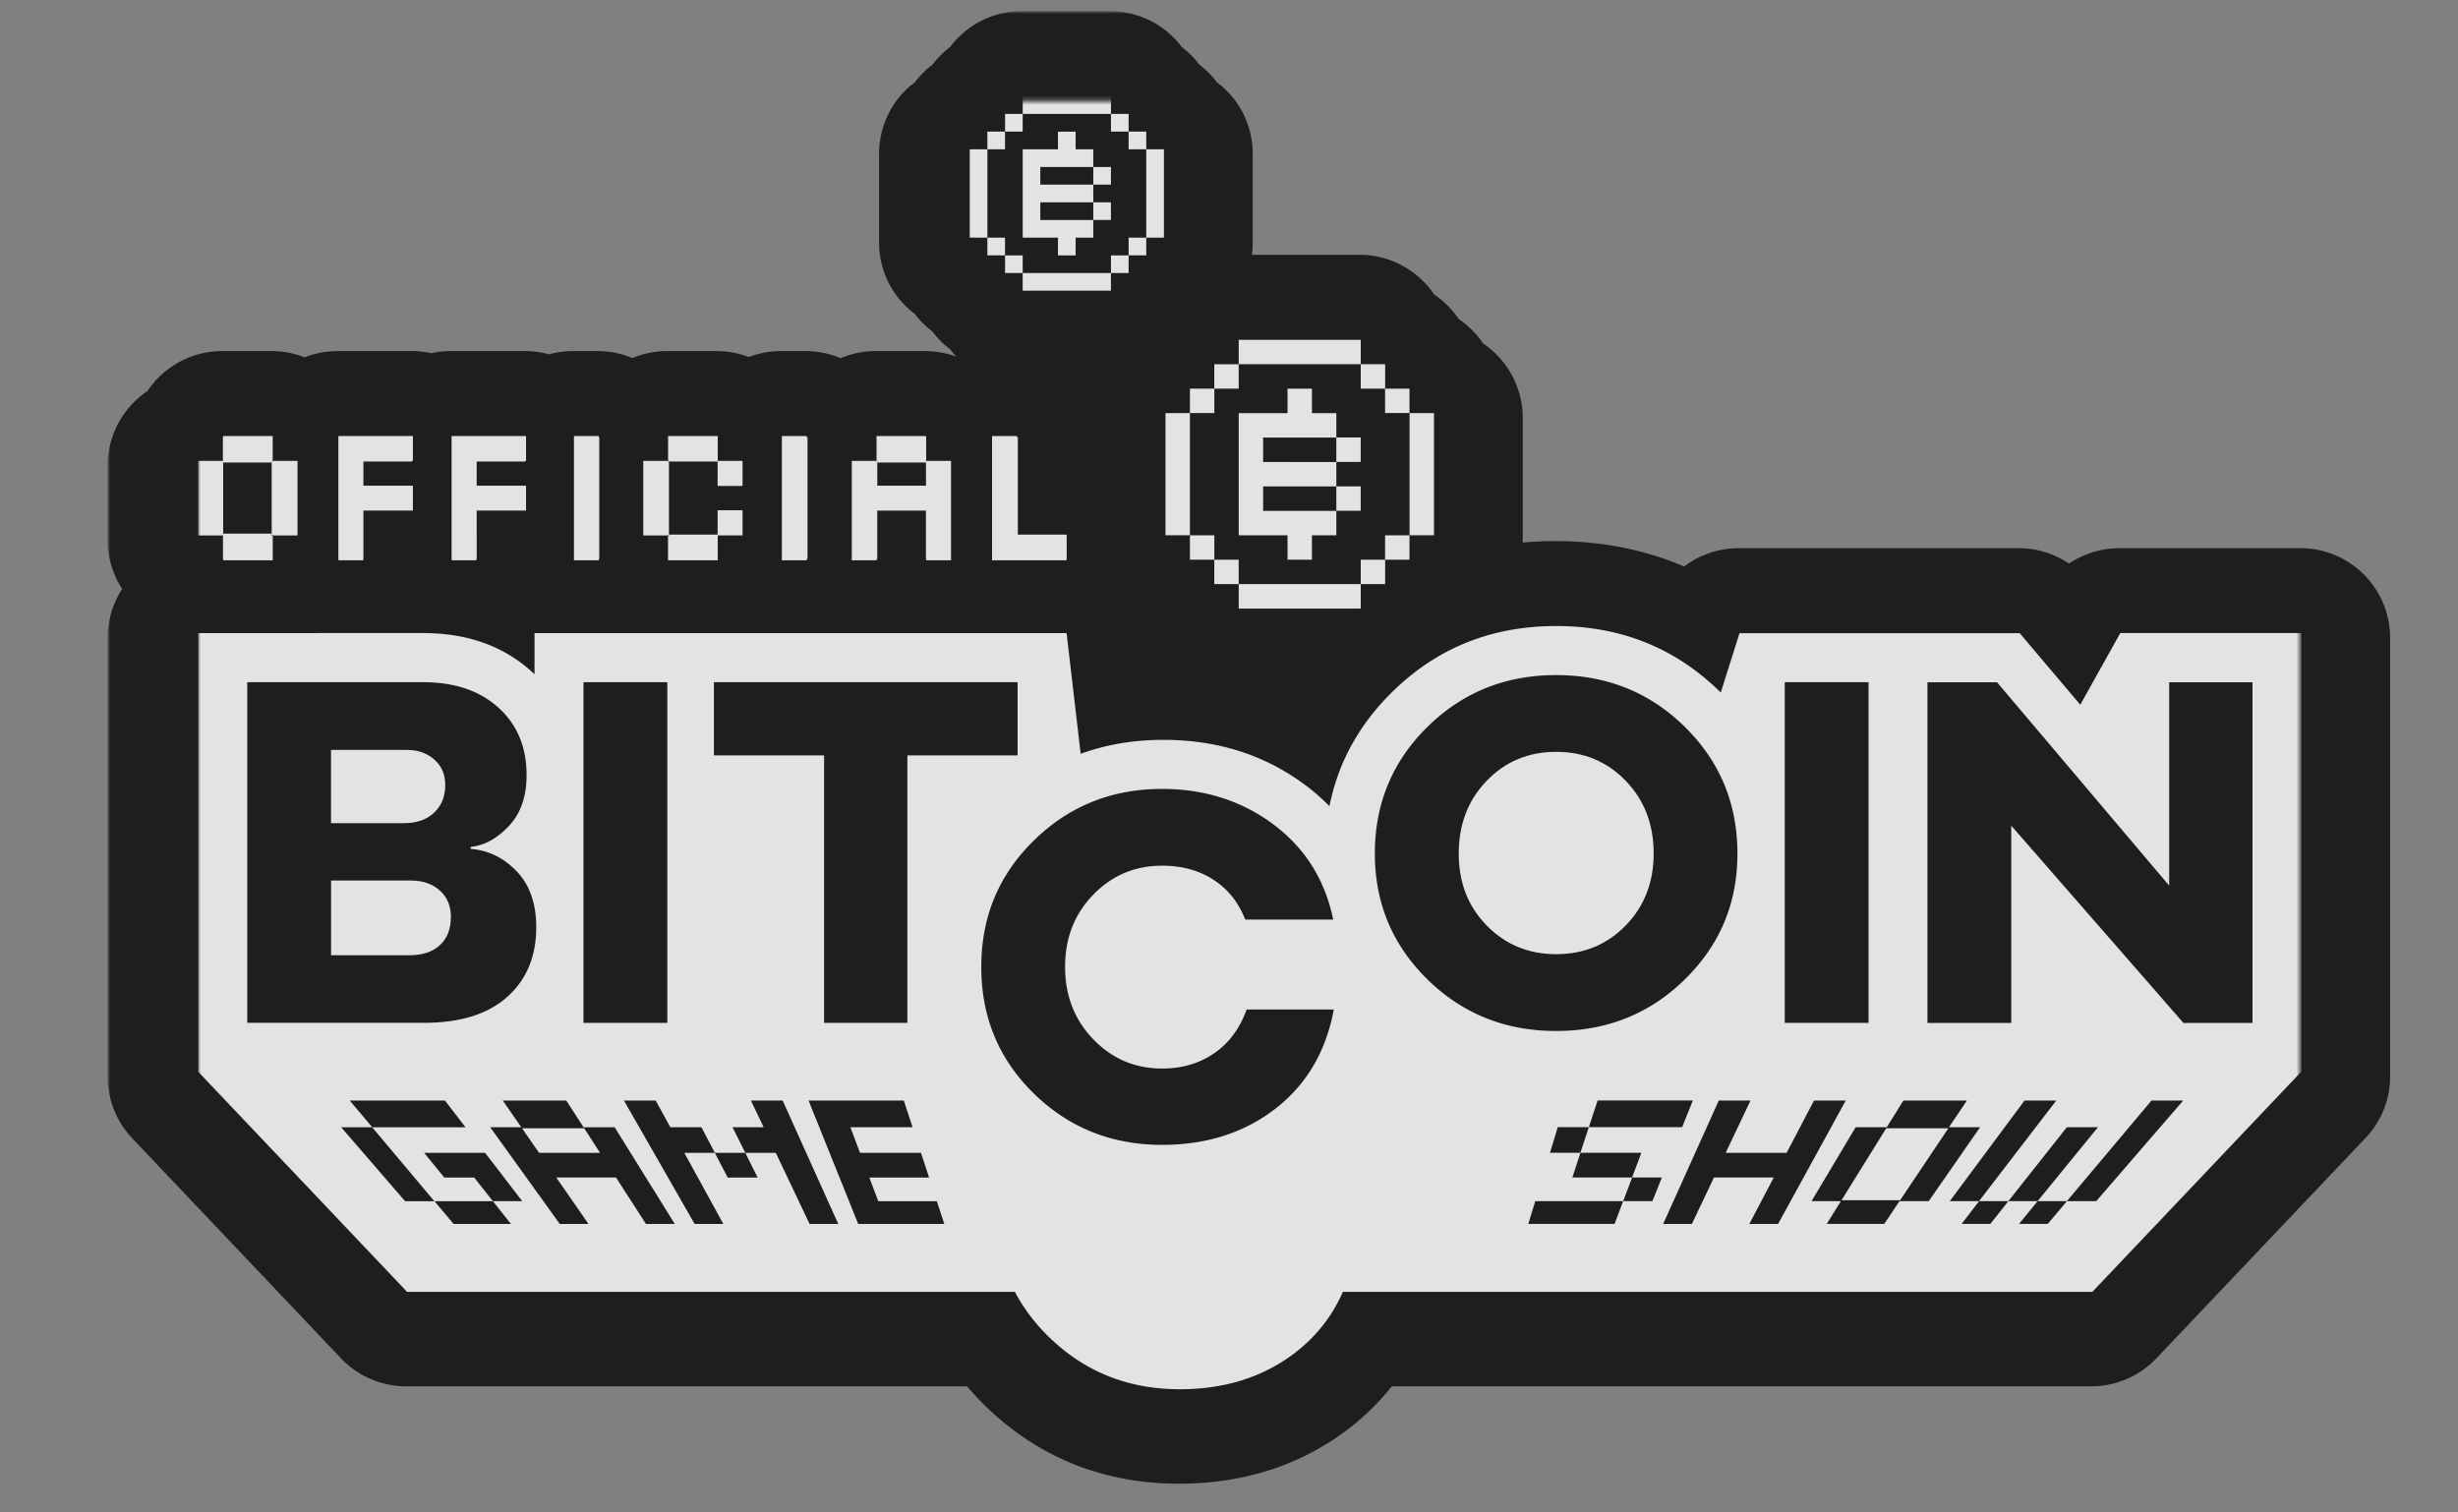
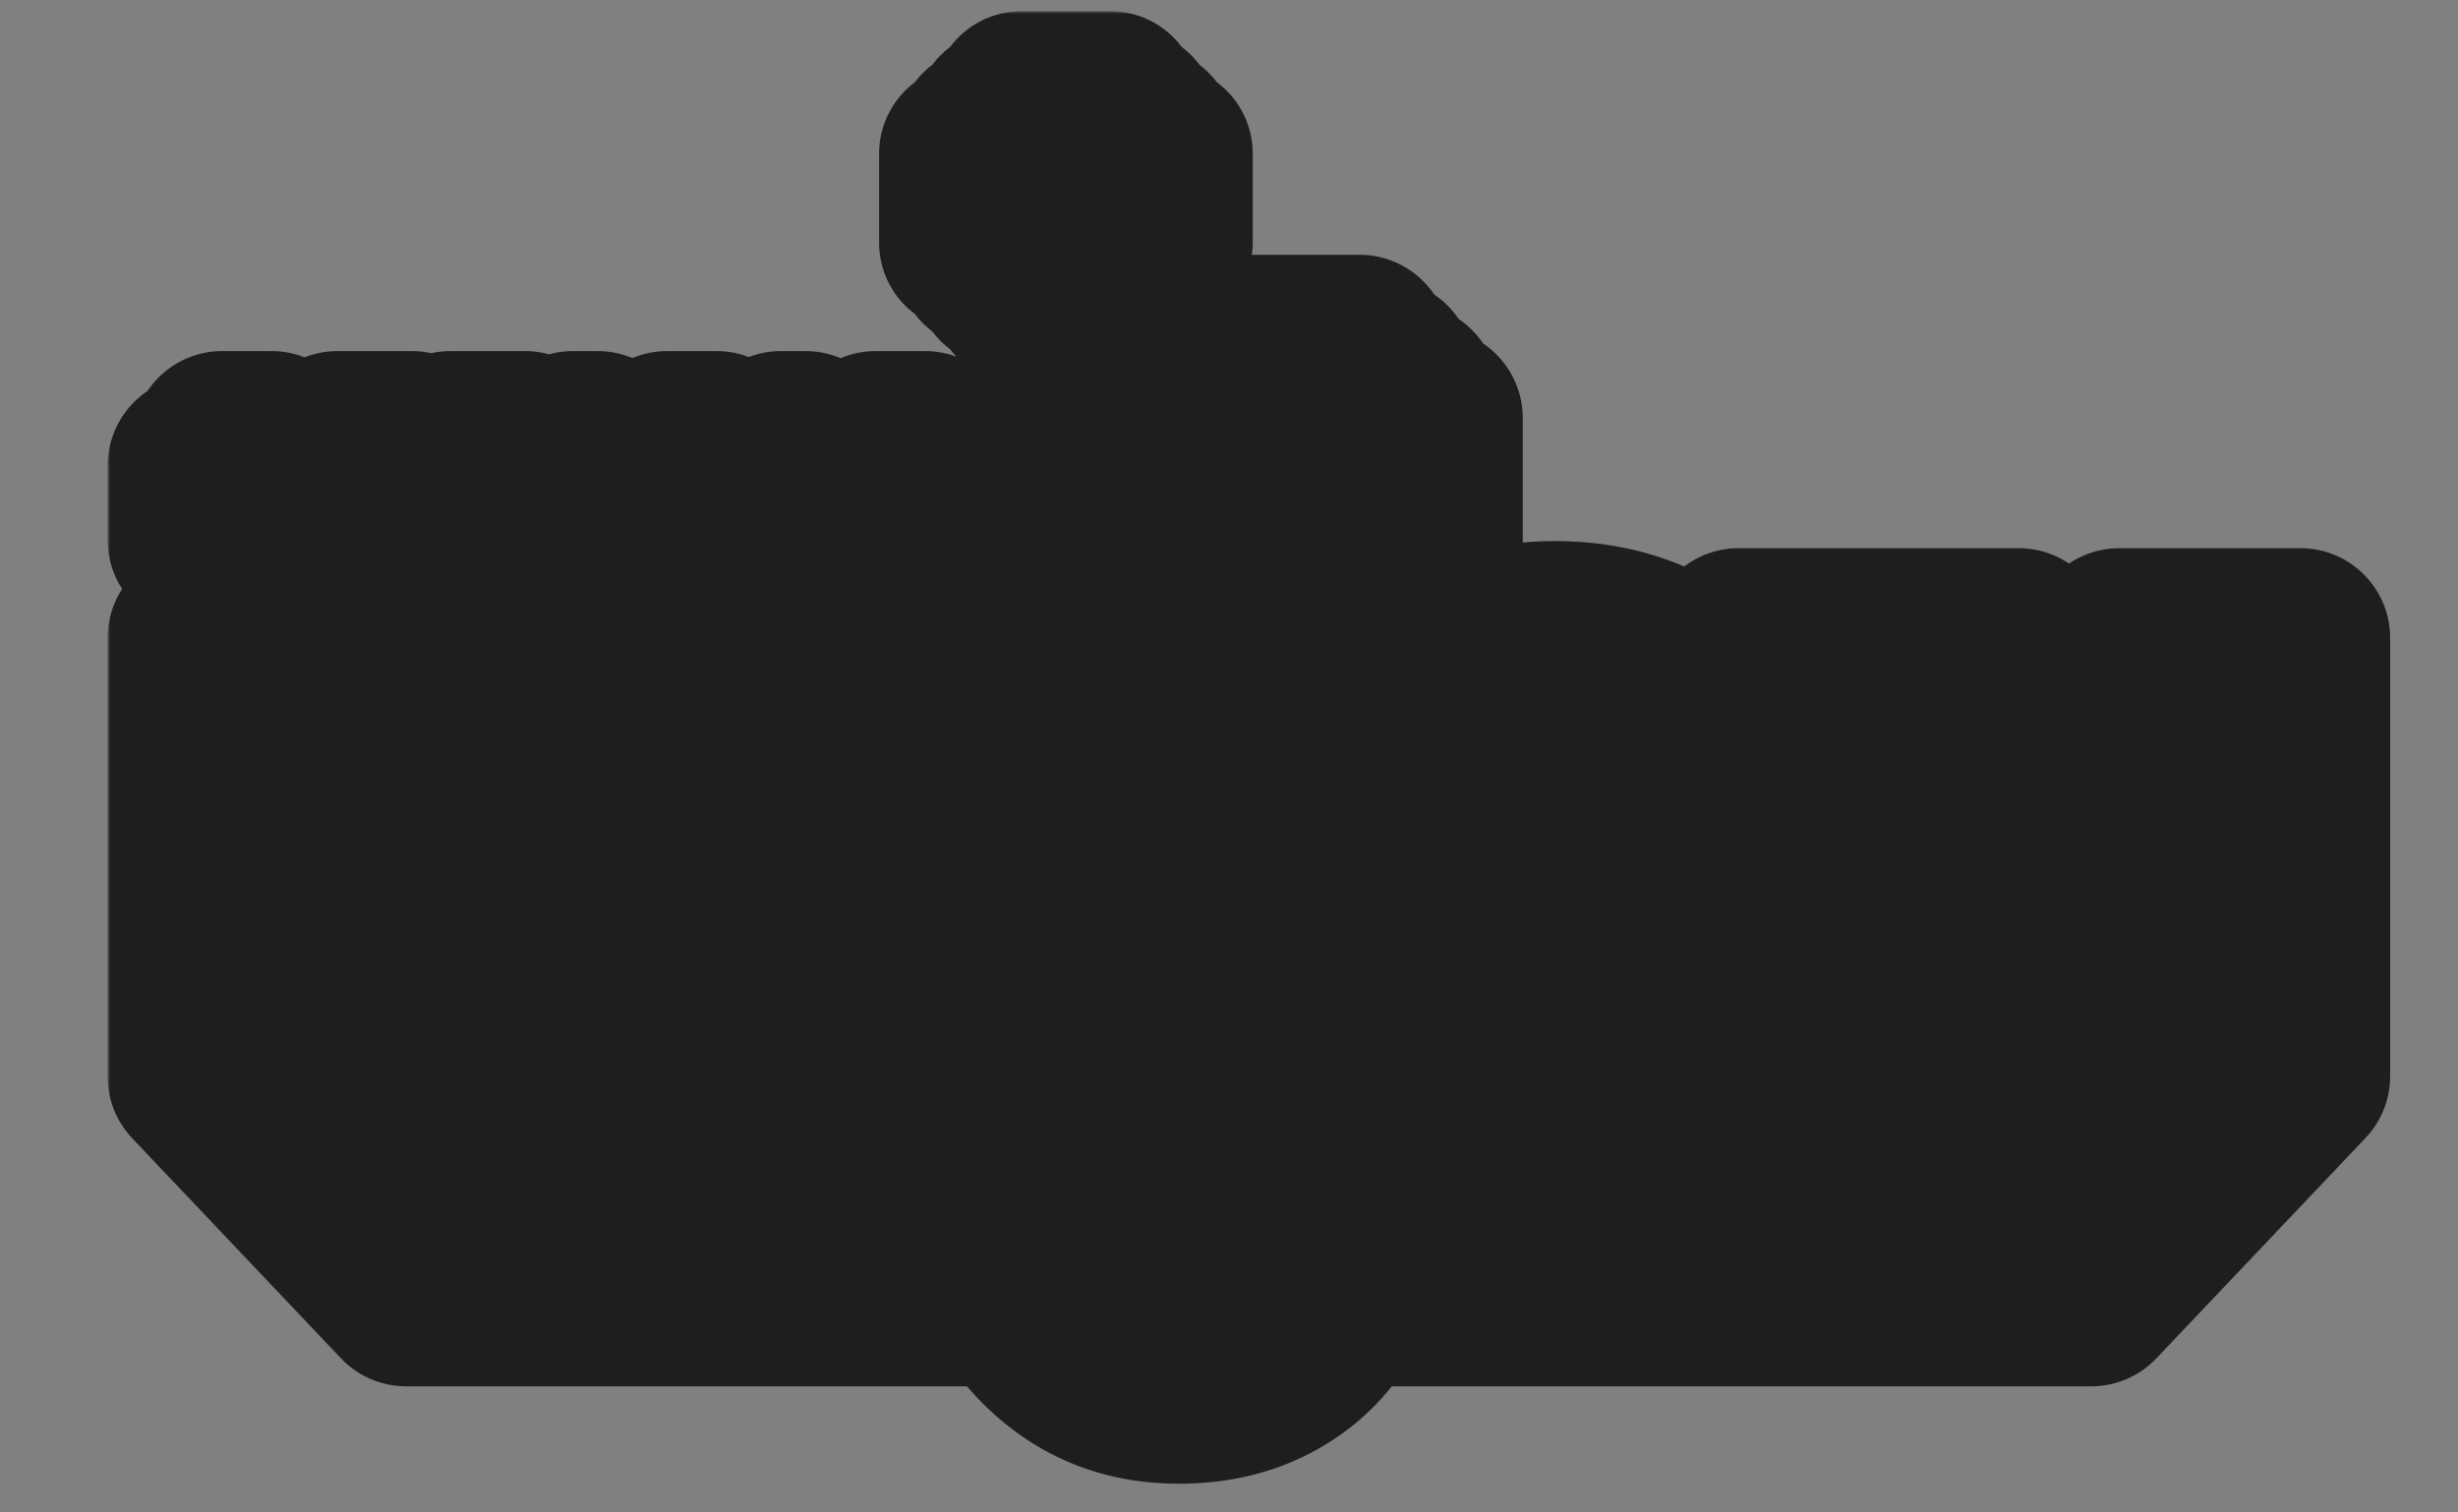
<svg xmlns="http://www.w3.org/2000/svg" width="434" height="267" fill="none">
  <rect width="100%" height="100%" fill="#808080" stroke="none" />
  <mask id="a" width="164" height="107" x="139.004" y="102.993" fill="#000" maskUnits="userSpaceOnUse">
    <path fill="#fff" d="M139.004 102.993h164v107h-164z" />
-     <path fill-rule="evenodd" d="M202.501 129.621h1.734l.413-.004a5.041 5.041 0 0 1-4.152-2.148 5.03 5.03 0 0 1-1.24-1.234 5.038 5.038 0 0 1-1.225-1.221 4.998 4.998 0 0 1-2.161-4.137v-6.144c0-1.672.801-3.192 2.161-4.137a5.11 5.11 0 0 1 1.225-1.221 5.1 5.1 0 0 1 1.24-1.234 5.041 5.041 0 0 1 4.152-2.148h6.164c1.679 0 3.205.798 4.155 2.151.482.34.899.758 1.237 1.235.471.336.888.747 1.222 1.22a5.003 5.003 0 0 1 2.161 4.137v6.145c0 .736-.167 1.44-.457 2.083.199-.022.399-.036.602-.036h8.52c1.77 0 3.423.942 4.337 2.437a5.054 5.054 0 0 1 1.704 1.696 5.114 5.114 0 0 1 1.704 1.701 5.076 5.076 0 0 1 2.444 4.317v8.491c0 .535-.083 1.055-.247 1.549a23.569 23.569 0 0 1 3.706-.289c3.321 0 6.411.661 9.206 1.971a5.092 5.092 0 0 1 3.59-1.476h19.565c1.32 0 2.571.505 3.51 1.401a5.095 5.095 0 0 1 3.506-1.401h12.654c2.799 0 5.077 2.267 5.077 5.054v30.477a5.028 5.028 0 0 1-1.396 3.48l-14.605 15.321a5.11 5.11 0 0 1-3.681 1.574h-49.431a15.881 15.881 0 0 1-3.097 3.152c-3.121 2.4-6.881 3.617-11.185 3.617-4.957 0-9.228-1.711-12.698-5.087a18.305 18.305 0 0 1-1.53-1.682H161.66a5.109 5.109 0 0 1-3.684-1.574l-14.58-15.3a5.044 5.044 0 0 1-1.392-3.48v-30.502c0-1.281.486-2.483 1.32-3.397a5.048 5.048 0 0 1-1.32-3.393v-5.184a5.07 5.07 0 0 1 2.455-4.329 5.103 5.103 0 0 1 4.351-2.451h3.466c.801 0 1.588.191 2.295.545a5.109 5.109 0 0 1 2.292-.545h5.199c.461 0 .914.061 1.353.184a4.994 4.994 0 0 1 1.352-.184h5.196c.573 0 1.138.094 1.675.281a5.184 5.184 0 0 1 1.675-.281h1.73c.852 0 1.679.213 2.415.614a5.055 5.055 0 0 1 2.422-.614h3.466c.776 0 1.545.18 2.237.52a5.12 5.12 0 0 1 2.245-.52h1.733c.859 0 1.697.22 2.44.624a5.054 5.054 0 0 1 2.437-.624h3.466c.801 0 1.592.191 2.299.549a5.098 5.098 0 0 1 2.298-.549Z" clip-rule="evenodd" />
  </mask>
  <path fill="#1E1E1E" fill-rule="evenodd" d="M202.501 129.621h1.734l.413-.004a5.041 5.041 0 0 1-4.152-2.148 5.03 5.03 0 0 1-1.24-1.234 5.038 5.038 0 0 1-1.225-1.221 4.998 4.998 0 0 1-2.161-4.137v-6.144c0-1.672.801-3.192 2.161-4.137a5.11 5.11 0 0 1 1.225-1.221 5.1 5.1 0 0 1 1.24-1.234 5.041 5.041 0 0 1 4.152-2.148h6.164c1.679 0 3.205.798 4.155 2.151.482.34.899.758 1.237 1.235.471.336.888.747 1.222 1.22a5.003 5.003 0 0 1 2.161 4.137v6.145c0 .736-.167 1.44-.457 2.083.199-.022.399-.036.602-.036h8.52c1.77 0 3.423.942 4.337 2.437a5.054 5.054 0 0 1 1.704 1.696 5.114 5.114 0 0 1 1.704 1.701 5.076 5.076 0 0 1 2.444 4.317v8.491c0 .535-.083 1.055-.247 1.549a23.569 23.569 0 0 1 3.706-.289c3.321 0 6.411.661 9.206 1.971a5.092 5.092 0 0 1 3.59-1.476h19.565c1.32 0 2.571.505 3.51 1.401a5.095 5.095 0 0 1 3.506-1.401h12.654c2.799 0 5.077 2.267 5.077 5.054v30.477a5.028 5.028 0 0 1-1.396 3.48l-14.605 15.321a5.11 5.11 0 0 1-3.681 1.574h-49.431a15.881 15.881 0 0 1-3.097 3.152c-3.121 2.4-6.881 3.617-11.185 3.617-4.957 0-9.228-1.711-12.698-5.087a18.305 18.305 0 0 1-1.53-1.682H161.66a5.109 5.109 0 0 1-3.684-1.574l-14.58-15.3a5.044 5.044 0 0 1-1.392-3.48v-30.502c0-1.281.486-2.483 1.32-3.397a5.048 5.048 0 0 1-1.32-3.393v-5.184a5.07 5.07 0 0 1 2.455-4.329 5.103 5.103 0 0 1 4.351-2.451h3.466c.801 0 1.588.191 2.295.545a5.109 5.109 0 0 1 2.292-.545h5.199c.461 0 .914.061 1.353.184a4.994 4.994 0 0 1 1.352-.184h5.196c.573 0 1.138.094 1.675.281a5.184 5.184 0 0 1 1.675-.281h1.73c.852 0 1.679.213 2.415.614a5.055 5.055 0 0 1 2.422-.614h3.466c.776 0 1.545.18 2.237.52a5.12 5.12 0 0 1 2.245-.52h1.733c.859 0 1.697.22 2.44.624a5.054 5.054 0 0 1 2.437-.624h3.466c.801 0 1.592.191 2.299.549a5.098 5.098 0 0 1 2.298-.549Z" clip-rule="evenodd" />
  <path fill="#1E1E1E" d="M204.235 129.621v3h.026l-.026-3Zm.413-.004.026 3-.026-6v3Zm-4.152-2.148 2.454-1.726-.305-.433-.435-.303-1.714 2.462Zm-1.24-1.234 2.455-1.725-.303-.431-.433-.303-1.719 2.459Zm-1.225-1.221 2.451-1.729-.304-.432-.434-.301-1.713 2.462Zm0-14.418 1.713 2.462.427-.297.302-.424-2.442-1.741Zm1.225-1.221 1.719 2.459.429-.299.301-.427-2.449-1.733Zm1.24-1.234 1.714 2.462.435-.303.305-.433-2.454-1.726Zm14.471.003-2.456 1.724.301.428.429.302 1.726-2.454Zm1.237 1.235-2.449 1.733.294.415.414.296 1.741-2.444Zm1.222 1.22-2.452 1.729.305.432.433.302 1.714-2.463Zm1.704 12.365-2.735-1.234-2.159 4.783 5.218-.567-.324-2.982Zm13.459 2.401-2.56 1.564.384.627.63.379 1.546-2.57Zm1.704 1.696-2.559 1.566.38.621.623.378 1.556-2.565Zm1.704 1.701-2.559 1.566.381.621.623.378 1.555-2.565Zm2.197 14.357-2.848-.94-1.544 4.678 4.865-.775-.473-2.963Zm12.912 1.682-1.273 2.717 1.902.891 1.488-1.482-2.117-2.126Zm26.665-.075-2.07 2.171 2.065 1.969 2.07-1.964-2.065-2.176Zm19.841 37.61-2.171-2.072-.001.002 2.172 2.07Zm-14.605 15.321 2.171 2.07-2.171-2.07Zm-53.112 1.574v-3h-1.516l-.899 1.22 2.415 1.78Zm-3.097 3.152 1.829 2.378.002-.002-1.831-2.376Zm-23.883-1.47-2.095 2.147.003.004 2.092-2.151Zm-1.53-1.682 2.343-1.874-.901-1.126h-1.442v3Zm-43.409-1.574-2.172 2.07h.001l2.171-2.07Zm-14.58-15.3-2.178 2.063.006.007 2.172-2.07Zm-.072-37.379 2.215 2.023 1.843-2.019-1.839-2.022-2.219 2.018Zm1.135-12.906 1.545 2.572.637-.383.385-.637-2.567-1.552Zm10.112-1.906-1.342 2.683 1.346.673 1.344-.676-1.348-2.68Zm8.844-.361-.809 2.889.809.226.808-.226-.808-2.889Zm8.223.097-.99 2.832.981.343.983-.337-.974-2.838Zm5.82.333-1.435 2.634 1.435.781 1.434-.781-1.434-2.634Zm8.125-.094-1.32 2.694 1.317.645 1.318-.643-1.315-2.696Zm6.418.104-1.434 2.636 1.444.785 1.439-.794-1.449-2.627Zm8.202-.075-1.354 2.677 1.354.684 1.353-.684-1.353-2.677Zm4.032-3.549h-1.734v6h1.734v-6Zm.387-.004-.414.004.053 6 .413-.004-.052-6Zm-6.579 2.579a8.04 8.04 0 0 0 6.605 3.421v-6c-.7 0-1.311-.323-1.698-.874l-4.907 3.453Zm-1.242-1.237a8.033 8.033 0 0 0 1.981 1.972l3.428-4.924a2.014 2.014 0 0 1-.499-.497l-4.91 3.449Zm-1.222-1.215a8.037 8.037 0 0 0 1.958 1.949l3.438-4.917a2.035 2.035 0 0 1-.493-.491l-4.903 3.459Zm-2.709-5.867a8 8 0 0 0 3.448 6.6l3.426-4.925a2.002 2.002 0 0 1-.874-1.675h-6Zm0-6.144v6.144h6v-6.144h-6Zm3.448-6.6a8 8 0 0 0-3.448 6.6h6c0-.686.317-1.287.874-1.675l-3.426-4.925Zm1.219-1.216a8.077 8.077 0 0 0-1.949 1.937l4.885 3.483c.147-.206.319-.375.502-.503l-3.438-4.917Zm1.245-1.238a8.082 8.082 0 0 0-1.975 1.964l4.898 3.465c.143-.202.318-.374.505-.505l-3.428-4.924Zm5.866-2.686a8.04 8.04 0 0 0-6.605 3.421l4.907 3.453a2.039 2.039 0 0 1 1.698-.874v-6Zm6.164 0h-6.164v6h6.164v-6Zm6.611 3.428a8.036 8.036 0 0 0-6.611-3.428v6c.704 0 1.313.323 1.699.875l4.912-3.447Zm1.23 1.225a8.155 8.155 0 0 0-1.959-1.955l-3.453 4.907c.197.139.371.313.514.514l4.898-3.466Zm1.224 1.224a8.141 8.141 0 0 0-1.933-1.934l-3.481 4.887c.211.15.383.324.511.505l4.903-3.458Zm2.71 5.866a8.004 8.004 0 0 0-3.448-6.6l-3.427 4.926c.557.387.875.989.875 1.674h6Zm0 6.145v-6.145h-6v6.145h6Zm-.723 3.317a8.05 8.05 0 0 0 .723-3.317h-6c0 .278-.063.563-.192.849l5.469 2.468Zm-2.132-4.27c-.344 0-.658.024-.926.053l.648 5.965c.13-.014.215-.018.278-.018v-6Zm8.52 0h-8.52v6h8.52v-6Zm6.896 3.872a8.11 8.11 0 0 0-6.896-3.872v6c.713 0 1.402.388 1.777 1.001l5.119-3.129Zm1.704 1.695a8.06 8.06 0 0 0-2.717-2.701l-3.092 5.141c.274.165.514.402.691.692l5.118-3.132Zm1.704 1.701a8.109 8.109 0 0 0-2.707-2.7l-3.112 5.13a2.1 2.1 0 0 1 .701.702l5.118-3.132Zm2.885 5.883a8.076 8.076 0 0 0-3.889-6.883l-3.11 5.131c.618.375.999 1.056.999 1.752h6Zm0 8.491v-8.491h-6v8.491h6Zm-.398 2.489a7.92 7.92 0 0 0 .398-2.489h-6c0 .22-.034.422-.095.609l5.697 1.88Zm.857-4.229c-1.423 0-2.817.11-4.178.326l.945 5.926a20.488 20.488 0 0 1 3.233-.252v-6Zm10.48 2.255c-3.225-1.511-6.753-2.255-10.48-2.255v6c2.916 0 5.566.578 7.933 1.688l2.547-5.433Zm2.316-1.76a8.087 8.087 0 0 0-5.706 2.35l4.233 4.252a2.09 2.09 0 0 1 1.473-.602v-6Zm19.565 0h-19.565v6h19.565v-6Zm5.58 2.229a8.077 8.077 0 0 0-5.58-2.229v6c.549 0 1.058.208 1.44.572l4.14-4.343Zm1.436-2.229a8.092 8.092 0 0 0-5.571 2.225l4.13 4.352a2.096 2.096 0 0 1 1.441-.577v-6Zm12.654 0h-12.654v6h12.654v-6Zm8.077 8.054c0-4.456-3.633-8.054-8.077-8.054v6c1.155 0 2.077.936 2.077 2.054h6Zm0 30.477v-30.477h-6v30.477h6Zm-2.226 5.551a8.027 8.027 0 0 0 2.226-5.551h-6c0 .526-.199 1.023-.567 1.408l4.341 4.143Zm-14.604 15.32 14.605-15.321-4.343-4.14-14.605 15.321 4.343 4.14Zm-5.852 2.504a8.109 8.109 0 0 0 5.852-2.504l-4.343-4.14a2.106 2.106 0 0 1-1.509.644v6Zm-49.431 0h49.431v-6h-49.431v6Zm-1.266 2.528a18.859 18.859 0 0 0 3.681-3.748l-4.83-3.56c-.7.949-1.542 1.808-2.512 2.555l3.661 4.753ZM215.613 209c4.9 0 9.319-1.398 13.014-4.239l-3.657-4.757c-2.549 1.96-5.65 2.996-9.357 2.996v6Zm-14.79-5.936c4.045 3.934 9.072 5.936 14.79 5.936v-6c-4.196 0-7.711-1.421-10.606-4.237l-4.184 4.301Zm-1.781-1.959a21.42 21.42 0 0 0 1.778 1.955l4.19-4.294a15.476 15.476 0 0 1-1.282-1.409l-4.686 3.748Zm-37.382 1.126h39.725v-6H161.66v6Zm-5.855-2.504a8.107 8.107 0 0 0 5.855 2.504v-6a2.11 2.11 0 0 1-1.513-.644l-4.342 4.14Zm-14.581-15.3 14.58 15.3 4.344-4.14-14.58-15.299-4.344 4.139Zm-2.22-5.55c0 2.076.797 4.046 2.214 5.543l4.357-4.125a2.045 2.045 0 0 1-.571-1.418h-6Zm0-30.502v30.502h6v-30.502h-6Zm2.104-5.42a8.036 8.036 0 0 0-2.104 5.42h6c0-.515.194-1 .535-1.374l-4.431-4.046Zm-2.104-1.37c0 2.039.779 3.959 2.1 5.412l4.439-4.037a2.053 2.053 0 0 1-.539-1.375h-6Zm0-5.184v5.184h6v-5.184h-6Zm3.91-6.9a8.07 8.07 0 0 0-3.91 6.9h6a2.07 2.07 0 0 1 1-1.757l-3.09-5.143Zm5.896-2.88a8.104 8.104 0 0 0-6.919 3.899l5.135 3.104a2.102 2.102 0 0 1 1.784-1.003v-6Zm3.466 0h-3.466v6h3.466v-6Zm3.638.862a8.148 8.148 0 0 0-3.638-.862v6c.325 0 .653.078.953.228l2.685-5.366Zm.949-.862a8.109 8.109 0 0 0-3.64.865l2.696 5.36c.292-.147.618-.225.944-.225v-6Zm5.199 0h-5.199v6h5.199v-6Zm2.161.295a8 8 0 0 0-2.161-.295v6c.193 0 .374.025.544.073l1.617-5.778Zm.544-.295c-.728 0-1.454.097-2.161.295l1.617 5.778c.171-.048.352-.073.544-.073v-6Zm5.196 0h-5.196v6h5.196v-6Zm2.666.45a8.074 8.074 0 0 0-2.666-.45v6c.245 0 .475.04.685.113l1.981-5.663Zm.684-.45a8.17 8.17 0 0 0-2.648.444l1.947 5.675c.231-.079.472-.119.701-.119v-6Zm1.73 0h-1.73v6h1.73v-6Zm3.849.979a8.035 8.035 0 0 0-3.849-.979v6c.349 0 .683.086.98.248l2.869-5.269Zm.988-.979a8.06 8.06 0 0 0-3.857.979l2.869 5.269c.295-.16.632-.248.988-.248v-6Zm3.466 0h-3.466v6h3.466v-6Zm3.557.826a8.092 8.092 0 0 0-3.557-.826v6c.314 0 .631.074.917.214l2.64-5.388Zm.925-.826c-1.242 0-2.46.287-3.559.823l2.629 5.393c.292-.142.612-.216.93-.216v-6Zm1.733 0h-1.733v6h1.733v-6Zm3.874.989a8.115 8.115 0 0 0-3.874-.989v6c.345 0 .692.089 1.006.26l2.868-5.271Zm1.003-.989a8.052 8.052 0 0 0-3.886.997l2.898 5.254c.294-.162.633-.251.988-.251v-6Zm3.466 0h-3.466v6h3.466v-6Zm3.652.871a8.11 8.11 0 0 0-3.652-.871v6c.326 0 .654.079.945.226l2.707-5.355Zm.945-.871a8.114 8.114 0 0 0-3.652.871l2.707 5.355c.292-.147.619-.226.945-.226v-6Z" mask="url(#a)" />
  <mask id="b" width="147" height="90" x="147" y="111" maskUnits="userSpaceOnUse" style="mask-type:luminance">
    <path fill="#fff" d="M293.924 111.054H147.076v89.892h146.848v-89.892Z" />
  </mask>
  <g fill="#F6F6F6" mask="url(#b)" opacity=".91" style="mix-blend-mode:lighten">
    <path d="M148.873 142.892v-1.693h-1.7v-5.08h1.697v-1.693h3.397v1.693h1.701v5.08h-1.701v1.693h-3.394Zm0-1.761h3.398v-4.947h-3.398v4.947Zm8.084 1.761v-8.466h5.094v1.693h-3.397v1.694h3.397v1.693h-3.397v3.386h-1.697Zm7.916 0v-8.466h5.094v1.693h-3.397v1.694h3.397v1.693h-3.397v3.386h-1.697Zm8.575 0v-8.466h1.697v8.466h-1.697Zm6.563 0v-1.693h-1.697v-5.08h1.697v5.08h3.398v1.693h-3.398Zm3.398-5.079v-1.694h-3.398v-1.693h3.398v1.693h1.7v1.694h-1.7Zm0 3.386v-1.693h1.7v1.693h-1.7Zm4.58 1.693v-8.466h1.697v8.466h-1.697Zm4.87 0v-6.773h1.697v-1.693h3.398v1.693h1.7v6.773h-1.7v-3.386h-3.398v3.386h-1.697Zm1.701-5.079h3.397v-1.625h-3.397v1.625Zm8.114 5.079v-8.466h1.697v6.773h3.397v1.693h-5.094Zm-37.888 24.901c0-.78-.261-1.398-.78-1.856-.518-.462-1.193-.69-2.023-.69h-5.566v5.196h5.461c.921 0 1.639-.239 2.143-.708.508-.469.761-1.119.761-1.942h.004Zm83.984-4.423c0-2.029-.649-3.711-1.951-5.054-1.302-1.343-2.919-2.015-4.855-2.015-1.936 0-3.557.672-4.855 2.015-1.302 1.343-1.951 3.029-1.951 5.054 0 2.025.649 3.672 1.951 5 1.301 1.333 2.919 1.997 4.855 1.997 1.936 0 3.557-.668 4.855-1.997 1.298-1.328 1.951-3 1.951-5Zm-85.159-2.841c.522-.484.78-1.127.78-1.925 0-.732-.254-1.321-.762-1.765-.507-.448-1.142-.672-1.896-.672h-5.319v5.091h5.105c.874 0 1.574-.242 2.092-.726v-.003Z" />
-     <path d="M158.665 141.257v-1.73h3.466v-1.725h-3.466v-1.73h3.466v-1.725h-5.199v8.636h1.733v-1.726Zm21.284-1.729v-3.456h-1.733v5.185h1.733v-1.729Zm1.731 3.455h1.733v-1.726h-3.467v1.726h1.734Zm3.469-3.456h-1.733v1.726h1.733v-1.726Zm-1.733-3.455v-1.725h-3.466v1.725h3.466Zm1.733 0h-1.733v1.726h1.733v-1.726Zm-10.04 5.185v-6.91h-1.734v8.636h1.734v-1.726Zm30.928 1.726h1.733v-1.726h-3.466v-6.91h-1.734v8.636h3.467Zm-8.066-6.911v-1.725h-3.466v1.725h3.466Zm-3.464 5.185v-1.729h3.467v3.455h1.733v-6.911h-1.733v1.73h-3.467v-1.73h-1.729v6.911h1.729v-1.726Zm-4.88 0v-6.91h-1.733v8.636h1.733v-1.726Zm-23.061 0v-1.73h3.466v-1.725h-3.466v-1.73h3.466v-1.725h-5.196v8.636h1.733v-1.726h-.003Zm-14.224-5.185v-1.725h-3.467v1.725h3.467Zm-.001 3.456v1.729h1.734v-5.185h-1.734v3.456Zm-3.463 1.729v1.726h3.467v-1.726h-3.467Zm-.004-1.729v-3.456h-1.733v5.185h1.733v-1.729Zm20.876 42.941 1.192 1.711h4.258l-1.11-1.711h-4.34Z" />
    <path d="m281.346 148.051-2.789 4.975-4.228-4.975h-19.566l-1.309 4.127-.025-.025c-3.123-3.065-6.941-4.6-11.466-4.6-4.525 0-8.344 1.535-11.466 4.6-2.313 2.271-3.767 4.913-4.366 7.924a14.55 14.55 0 0 0-1.671-1.455c-2.821-2.101-6.128-3.155-9.928-3.155-2.071 0-3.993.325-5.773.971l-.983-8.39h-37.153v2.859c-.079-.076-.152-.148-.235-.216-1.955-1.755-4.486-2.647-7.521-2.647h-15.722v30.5l14.58 15.301h42.44a12.6 12.6 0 0 0 2.364 3.123c2.502 2.433 5.551 3.646 9.152 3.646 3.166 0 5.86-.856 8.083-2.563a10.67 10.67 0 0 0 3.303-4.206h52.332l14.605-15.322v-30.479h-12.655l-.003.007Zm-98.198 3.409h21.205v5.09h-7.694v18.593h-5.817V156.55h-7.694v-5.09Zm-9.105 0h5.852v23.683h-5.852V151.46Zm-23.479 0h12.303c2.176 0 3.92.588 5.233 1.765 1.312 1.177 1.969 2.744 1.969 4.701 0 1.487-.414 2.664-1.241 3.534-.826.874-1.711 1.354-2.661 1.448v.141c1.229.094 2.299.613 3.209 1.556.91.946 1.367 2.242 1.367 3.888 0 2.025-.674 3.643-2.023 4.842-1.346 1.202-3.286 1.805-5.817 1.805h-12.339v-23.684.004Zm18.428 37.662h-4.018l-1.338-1.581h-2.049l-4.467-5.141h2.172l-1.57-1.856h6.65l1.432 1.856h-6.516l4.341 5.141h4.09l-1.309-1.646h-2.089l-1.403-1.715h4.257l2.589 3.358h-2.049l1.259 1.581h.01l.008.003Zm9.413 0-2.092-3.231h-4.174l2.252 3.231h-2.005l-4.856-6.722h2.172l-1.294-1.856h4.435l1.203 1.856h2.172l4.199 6.722h-2.012Zm11.426 0-2.361-4.942h-2.128l.859 1.715h-2.089l-.899-1.715h-2.128l2.723 4.942h-2.005l-4.935-8.581h2.215l1.023 1.855h2.172l.939 1.784h2.128l-.895-1.784h2.172l-.889-1.855h2.216l3.883 8.581h-2.005.004Zm3.394 0-3.467-8.581h6.65l.613 1.855h-4.344l.675 1.784h4.257l.565 1.715h-4.173l.623 1.646h4.091l.522 1.581h-6.023.011Zm29.124-8.007c-2.175 1.671-4.808 2.509-7.908 2.509-3.521 0-6.509-1.191-8.953-3.571-2.447-2.379-3.669-5.314-3.669-8.802 0-3.487 1.222-6.394 3.669-8.784 2.448-2.393 5.432-3.588 8.953-3.588 2.977 0 5.573.827 7.785 2.473 2.208 1.65 3.597 3.852 4.167 6.61h-6.143c-.406-1.025-.997-1.845-1.78-2.458-1.099-.86-2.441-1.289-4.025-1.289-1.893 0-3.492.671-4.805 2.014-1.313 1.343-1.969 3.015-1.969 5.019 0 2.003.656 3.682 1.969 5.036 1.313 1.354 2.912 2.033 4.805 2.033 1.559 0 2.89-.444 3.992-1.325.845-.679 1.483-1.603 1.914-2.777h6.081c-.544 2.921-1.903 5.217-4.079 6.896l-.004.004Zm35.572-29.655h5.853v23.683h-5.853V151.46Zm-28.62 11.91c0-3.466 1.222-6.401 3.669-8.802 2.448-2.401 5.443-3.603 8.989-3.603 3.547 0 6.542 1.202 8.989 3.603 2.448 2.405 3.67 5.336 3.67 8.802 0 3.466-1.226 6.354-3.67 8.748-2.447 2.393-5.442 3.589-8.989 3.589-3.546 0-6.541-1.196-8.989-3.589-2.447-2.394-3.669-5.311-3.669-8.748Zm19.385 24.168h-2.049l-.598 1.581h-6.023l.486-1.581h6.139l.623-1.647h-4.173l.565-1.715h-2.128l.544-1.783h2.172l.612-1.856h6.651l-.751 1.856h-6.516l-.587 1.783h4.257l-.649 1.715h2.085l-.668 1.647h.008Zm6.766 1.584 1.701-3.231h-4.174l-1.541 3.231h-2.005l3.883-8.581h2.216l-1.737 3.639h4.257l1.914-3.639h2.216l-4.725 8.581h-2.005Zm10.483-1.584-1.066 1.581h-4.014l.986-1.581h-2.049l3.082-5.142h2.173l1.16-1.855h4.435l-1.251 1.855h2.172l-3.587 5.142h-2.048.007Zm13.739 0h-2.049l-1.338 1.581h-2.005l1.298-1.581h-2.045l-1.258 1.581h-2.005l1.222-1.581h-2.049l5.221-6.997h2.216l-5.396 6.997h2.049l4.087-5.142h2.172l-4.217 5.142h2.045l5.91-6.997h2.216l-6.078 6.997h.004Zm10.907-12.391h-4.822l-12.021-13.716v13.716h-5.852v-23.684h4.859l12.02 14.138v-14.138h5.816v23.684Z" />
    <path d="M261.886 187.473h4.094l3.368-5.004h-4.34l-3.122 5.004Zm-30.161-54.722v8.491h1.704v-8.491h-1.704Zm-.006 8.495h-1.704v1.697h1.704v-1.697Zm-1.7 1.697h-1.704v1.697h1.704v-1.697Zm-5.112 1.697h-5.113v1.7h8.521v-1.7h-3.408Zm-5.114-1.697h-1.705v1.697h1.705v-1.697Zm-1.701-1.697h-1.704v1.697h1.704v-1.697Zm-1.704-3.401v-5.094h-1.708v8.491h1.708v-3.401.004Zm1.704-6.795h-1.704v1.697h1.704v-1.697Zm1.701-1.696h-1.705v1.696h1.705v-1.696Zm3.413 6.794h-1.708v-1.697h5.113v-1.697h-1.704v-1.7h-1.705v1.7h-3.408v8.492h3.408v1.697h1.705v-1.697h1.704v-1.697h-5.113v-1.7h5.113v-1.697h-3.405v-.004Z" />
    <path d="M228.313 134.448h-1.704v1.697h1.704v-1.697Zm0 3.397h-1.704v1.697h1.704v-1.697Zm-5.107-8.491h5.109v-1.697h-8.521v1.697h3.412Zm6.813 0h-1.704v1.696h1.704v-1.696Zm1.7 1.696h-1.704v1.697h1.704v-1.697Zm-18.379-16.64v6.145h1.233v-6.145h-1.233Zm-.001 6.145h-1.233v1.228h1.233v-1.228Zm-1.233 1.231h-1.233v1.228h1.233v-1.228Zm-3.699 1.228h-3.699v1.227h6.165v-1.227h-2.466Zm-3.697-1.228h-1.23v1.228h1.23v-1.228Zm-1.233-1.231h-1.233v1.228h1.233v-1.228Zm-1.23-2.458v-3.687h-1.233v6.145h1.233v-2.458Z" />
    <path d="M203.477 113.183h-1.233v1.227h1.233v-1.227Zm1.233-1.231h-1.23v1.227h1.23v-1.227Zm2.464 4.917h-1.233v-1.227h3.699v-1.232h-1.233v-1.227h-1.233v1.227h-2.462v6.145h2.462v1.231h1.233v-1.231h1.233v-1.227h-3.699v-1.231h3.699v-1.228h-2.466Z" />
    <path d="M210.873 115.642h-1.233v1.227h1.233v-1.227Zm0 2.455h-1.233v1.227h1.233v-1.227Zm-3.699-6.145h3.702v-1.228h-6.164v1.228h2.462Zm4.932 0h-1.233v1.227h1.233v-1.227Zm1.233 1.231h-1.233v1.227h1.233v-1.227Z" />
  </g>
  <mask id="c" width="404" height="261" x="19.009" y="1.982" fill="#000" maskUnits="userSpaceOnUse">
    <path fill="#fff" d="M19.009 1.982h404v261h-404z" />
    <path fill-rule="evenodd" d="M174.987 64.997h4.383l1.045-.009c-4.236 0-8.096-2.026-10.498-5.456a12.75 12.75 0 0 1-3.136-3.136 12.765 12.765 0 0 1-3.099-3.1c-3.438-2.402-5.464-6.262-5.464-10.508V27.181c0-4.245 2.026-8.106 5.464-10.508a12.926 12.926 0 0 1 3.099-3.1 12.91 12.91 0 0 1 3.136-3.135c2.402-3.43 6.262-5.456 10.498-5.456h15.587c4.245 0 8.105 2.026 10.507 5.465a13.012 13.012 0 0 1 3.126 3.136 13.04 13.04 0 0 1 3.09 3.1c3.438 2.402 5.465 6.262 5.465 10.508v15.606c0 1.871-.422 3.66-1.156 5.291a14.003 14.003 0 0 1 1.522-.091h21.547c4.474 0 8.655 2.393 10.965 6.19a12.818 12.818 0 0 1 4.309 4.309 12.94 12.94 0 0 1 4.31 4.319c3.795 2.31 6.179 6.492 6.179 10.967v21.567c0 1.357-.211 2.677-.623 3.934a59.201 59.201 0 0 1 9.37-.734c8.399 0 16.21 1.678 23.279 5.007a12.84 12.84 0 0 1 9.077-3.75h49.474c3.337 0 6.5 1.283 8.875 3.557a12.854 12.854 0 0 1 8.866-3.558h31.998c7.079 0 12.836 5.759 12.836 12.838v77.41c0 3.301-1.256 6.446-3.529 8.84l-36.932 38.916a12.887 12.887 0 0 1-9.306 3.998H244.256a40.235 40.235 0 0 1-7.83 8.005c-7.894 6.098-17.402 9.188-28.285 9.188-12.534 0-23.334-4.346-32.109-12.92a47.192 47.192 0 0 1-3.869-4.273H71.713a12.894 12.894 0 0 1-9.316-3.998L25.53 198.948a12.845 12.845 0 0 1-3.52-8.84v-77.474c0-3.256 1.228-6.309 3.337-8.629a12.86 12.86 0 0 1-3.338-8.62V82.218c0-4.502 2.393-8.693 6.207-10.995a12.891 12.891 0 0 1 11.003-6.226h8.765c2.026 0 4.016.486 5.804 1.385a12.874 12.874 0 0 1 5.794-1.385H72.73c1.164 0 2.31.156 3.42.468a12.612 12.612 0 0 1 3.42-.468h13.138c1.449 0 2.88.239 4.236.715a13.041 13.041 0 0 1 4.236-.715h4.373c2.155 0 4.246.541 6.107 1.559a12.746 12.746 0 0 1 6.124-1.559h8.766c1.962 0 3.905.459 5.657 1.32a12.919 12.919 0 0 1 5.675-1.32h4.383c2.172 0 4.29.56 6.17 1.587a12.706 12.706 0 0 1 6.161-1.587h8.765c2.027 0 4.025.486 5.813 1.394a12.87 12.87 0 0 1 5.813-1.394Z" clip-rule="evenodd" />
  </mask>
  <path fill="#1E1E1E" fill-rule="evenodd" d="M174.987 64.997h4.383l1.045-.009c-4.236 0-8.096-2.026-10.498-5.456a12.75 12.75 0 0 1-3.136-3.136 12.765 12.765 0 0 1-3.099-3.1c-3.438-2.402-5.464-6.262-5.464-10.508V27.181c0-4.245 2.026-8.106 5.464-10.508a12.926 12.926 0 0 1 3.099-3.1 12.91 12.91 0 0 1 3.136-3.135c2.402-3.43 6.262-5.456 10.498-5.456h15.587c4.245 0 8.105 2.026 10.507 5.465a13.012 13.012 0 0 1 3.126 3.136 13.04 13.04 0 0 1 3.09 3.1c3.438 2.402 5.465 6.262 5.465 10.508v15.606c0 1.871-.422 3.66-1.156 5.291a14.003 14.003 0 0 1 1.522-.091h21.547c4.474 0 8.655 2.393 10.965 6.19a12.818 12.818 0 0 1 4.309 4.309 12.94 12.94 0 0 1 4.31 4.319c3.795 2.31 6.179 6.492 6.179 10.967v21.567c0 1.357-.211 2.677-.623 3.934a59.201 59.201 0 0 1 9.37-.734c8.399 0 16.21 1.678 23.279 5.007a12.84 12.84 0 0 1 9.077-3.75h49.474c3.337 0 6.5 1.283 8.875 3.557a12.854 12.854 0 0 1 8.866-3.558h31.998c7.079 0 12.836 5.759 12.836 12.838v77.41c0 3.301-1.256 6.446-3.529 8.84l-36.932 38.916a12.887 12.887 0 0 1-9.306 3.998H244.256a40.235 40.235 0 0 1-7.83 8.005c-7.894 6.098-17.402 9.188-28.285 9.188-12.534 0-23.334-4.346-32.109-12.92a47.192 47.192 0 0 1-3.869-4.273H71.713a12.894 12.894 0 0 1-9.316-3.998L25.53 198.948a12.845 12.845 0 0 1-3.52-8.84v-77.474c0-3.256 1.228-6.309 3.337-8.629a12.86 12.86 0 0 1-3.338-8.62V82.218c0-4.502 2.393-8.693 6.207-10.995a12.891 12.891 0 0 1 11.003-6.226h8.765c2.026 0 4.016.486 5.804 1.385a12.874 12.874 0 0 1 5.794-1.385H72.73c1.164 0 2.31.156 3.42.468a12.612 12.612 0 0 1 3.42-.468h13.138c1.449 0 2.88.239 4.236.715a13.041 13.041 0 0 1 4.236-.715h4.373c2.155 0 4.246.541 6.107 1.559a12.746 12.746 0 0 1 6.124-1.559h8.766c1.962 0 3.905.459 5.657 1.32a12.919 12.919 0 0 1 5.675-1.32h4.383c2.172 0 4.29.56 6.17 1.587a12.706 12.706 0 0 1 6.161-1.587h8.765c2.027 0 4.025.486 5.813 1.394a12.87 12.87 0 0 1 5.813-1.394Z" clip-rule="evenodd" />
  <path fill="#1E1E1E" d="M179.37 64.997v3h.026l-.026-3Zm1.045-.009.026 3-.026-6v3Zm-10.498-5.456 2.457-1.721-.304-.434-.434-.303-1.719 2.458Zm-3.136-3.136 2.459-1.719-.302-.433-.432-.303-1.725 2.455Zm-3.099-3.1 2.456-1.723-.304-.433-.433-.303-1.719 2.46Zm0-36.623 1.719 2.46.426-.3.302-.423-2.447-1.737Zm3.099-3.1 1.725 2.456.427-.3.301-.428-2.453-1.727Zm3.136-3.135 1.719 2.458.434-.304.304-.433-2.457-1.721Zm36.592.009-2.459 1.718.299.43.428.301 1.732-2.45Zm3.126 3.136-2.452 1.727.293.416.414.297 1.745-2.44Zm3.09 3.1-2.455 1.723.304.433.433.302 1.718-2.459Zm4.309 31.405-2.736-1.23-2.148 4.781 5.21-.568-.326-2.983Zm34.034 6.098-2.562 1.56.382.628.629.38 1.551-2.568Zm4.309 4.31-2.561 1.56.378.623.622.379 1.561-2.562Zm4.31 4.319-2.562 1.56.379.623.623.38 1.56-2.563Zm5.556 36.468-2.85-.936-1.536 4.676 4.86-.778-.474-2.962Zm32.649 4.273-1.278 2.714 1.908.898 1.492-1.491-2.122-2.121Zm67.426-.193-2.075 2.167 2.07 1.982 2.075-1.978-2.07-2.171Zm50.171 95.53-2.175-2.067-.002.002 2.177 2.065Zm-36.932 38.916 2.176 2.065h.001l-2.177-2.065Zm-134.301 3.998v-3h-1.52l-.899 1.225 2.419 1.775Zm-7.83 8.005 1.834 2.374.002-.001-1.836-2.373Zm-60.394-3.732-2.1 2.142.004.004 2.096-2.146Zm-3.869-4.273 2.347-1.869-.901-1.131h-1.446v3Zm-109.766-3.998-2.176 2.065 2.176-2.065ZM25.53 198.948l-2.183 2.058.007.006 2.176-2.064Zm-.183-94.943 2.22 2.018 1.83-2.014-1.826-2.018-2.224 2.014Zm2.87-32.782 1.55 2.569.636-.384.384-.638-2.57-1.547Zm25.57-4.841-1.347 2.68 1.351.68 1.35-.683-1.353-2.677Zm22.363-.917-.812 2.888.812.228.811-.228-.811-2.888Zm20.794.247-.994 2.83.985.347.987-.34-.978-2.837Zm14.716.844-1.44 2.632 1.44.787 1.439-.787-1.439-2.632Zm20.547-.238-1.325 2.691 1.321.65 1.323-.647-1.319-2.694Zm16.228.266-1.439 2.632 1.449.792 1.444-.8-1.454-2.624Zm20.739-.193-1.358 2.675 1.358.69 1.359-.69-1.359-2.675Zm10.196-4.394h-4.383v6h4.383v-6Zm1.019-.009-1.046.01.053 5.999 1.045-.01-.052-5.999Zm-12.929-.735a15.727 15.727 0 0 0 12.955 6.735v-6c-3.255 0-6.199-1.547-8.041-4.177l-4.914 3.442Zm-3.137-3.138a15.726 15.726 0 0 0 3.875 3.875l3.438-4.916a9.738 9.738 0 0 1-2.396-2.397l-4.917 3.438Zm-3.096-3.094a15.76 15.76 0 0 0 3.83 3.83l3.449-4.91a9.753 9.753 0 0 1-2.368-2.368l-4.911 3.448Zm-6.009-12.233c0 5.226 2.505 10.004 6.746 12.968l3.437-4.919c-2.636-1.841-4.183-4.784-4.183-8.049h-6Zm0-15.607v15.607h6V27.181h-6Zm6.746-12.967c-4.241 2.963-6.746 7.742-6.746 12.967h6c0-3.265 1.547-6.207 4.183-8.049l-3.437-4.918Zm3.093-3.095a15.919 15.919 0 0 0-3.821 3.818l4.893 3.473a9.899 9.899 0 0 1 2.377-2.381l-3.449-4.91Zm3.141-3.14a15.89 15.89 0 0 0-3.869 3.867l4.905 3.455a9.891 9.891 0 0 1 2.402-2.405l-3.438-4.917Zm12.217-5.997a15.727 15.727 0 0 0-12.955 6.734l4.914 3.443c1.842-2.63 4.786-4.177 8.041-4.177v-6Zm15.587 0h-15.587v6h15.587v-6Zm12.966 6.747c-2.963-4.242-7.741-6.747-12.966-6.747v6c3.264 0 6.206 1.547 8.048 4.183l4.918-3.436Zm3.12 3.126a16.028 16.028 0 0 0-3.848-3.858l-3.463 4.9c.935.66 1.747 1.478 2.406 2.413l4.905-3.455Zm3.092 3.103a16.059 16.059 0 0 0-3.799-3.815l-3.491 4.88a10.054 10.054 0 0 1 2.38 2.383l4.91-3.448Zm6.01 12.233c0-5.226-2.505-10.005-6.747-12.968l-3.436 4.918c2.635 1.842 4.183 4.784 4.183 8.05h6Zm0 15.606V27.191h-6v15.606h6Zm-1.419 6.521a15.89 15.89 0 0 0 1.419-6.52h-6a9.889 9.889 0 0 1-.892 4.06l5.473 2.46Zm-1.215-4.321c-.655 0-1.273.046-1.847.109l.651 5.965c.435-.048.825-.074 1.196-.074v-6Zm21.547 0h-21.547v6h21.547v-6Zm13.528 7.63c-2.847-4.678-7.991-7.63-13.528-7.63v6c3.411 0 6.628 1.833 8.403 4.749l5.125-3.12Zm4.308 4.308a15.835 15.835 0 0 0-5.319-5.317l-3.103 5.136a9.835 9.835 0 0 1 3.299 3.303l5.123-3.122Zm4.31 4.319a15.952 15.952 0 0 0-5.31-5.32l-3.123 5.124a9.942 9.942 0 0 1 3.309 3.318l5.124-3.122Zm6.617 12.528c0-5.534-2.939-10.68-7.619-13.53l-3.12 5.125c2.911 1.773 4.739 4.989 4.739 8.405h6Zm0 21.567V73.782h-6v21.567h6Zm-.773 4.87c.513-1.563.773-3.2.773-4.87h-6a9.596 9.596 0 0 1-.473 2.998l5.7 1.872Zm6.52-4.67c-3.364 0-6.649.26-9.845.771l.949 5.925a56.236 56.236 0 0 1 8.896-.696v-6Zm24.557 5.292c-7.499-3.53-15.751-5.292-24.557-5.292v6c7.991 0 15.362 1.595 22.001 4.721l2.556-5.429Zm7.799-4.036a15.84 15.84 0 0 0-11.198 4.629l4.243 4.243a9.836 9.836 0 0 1 6.955-2.872v-6Zm49.474 0h-49.474v6h49.474v-6Zm10.95 4.391a15.807 15.807 0 0 0-10.95-4.39v5.999c2.562 0 4.982.984 6.8 2.725l4.15-4.334Zm6.791-4.39a15.856 15.856 0 0 0-10.936 4.386l4.14 4.342a9.86 9.86 0 0 1 6.796-2.729v-6Zm31.998 0h-31.998v5.999h31.998v-6Zm15.836 15.837c0-8.736-7.1-15.838-15.836-15.838v6c5.421 0 9.836 4.415 9.836 9.838h6Zm0 77.41v-77.41h-6v77.41h6Zm-4.355 10.906a15.792 15.792 0 0 0 4.355-10.906h-6c0 2.532-.96 4.938-2.704 6.773l4.349 4.133Zm-36.929 38.915 36.931-38.916-4.353-4.13-36.931 38.916 4.353 4.13Zm-11.483 4.933c4.326 0 8.505-1.796 11.482-4.933l-4.351-4.131a9.889 9.889 0 0 1-7.131 3.064v6Zm-124.995 0h124.995v-6H244.256v6Zm-5.994 7.378a43.245 43.245 0 0 0 8.413-8.603l-4.838-3.55a37.172 37.172 0 0 1-7.247 7.407l3.672 4.746ZM208.141 262c11.483 0 21.651-3.273 30.119-9.814l-3.668-4.748c-7.321 5.655-16.168 8.562-26.451 8.562v6Zm-34.205-13.774C183.284 257.36 194.843 262 208.141 262v-6c-11.769 0-21.811-4.053-30.012-12.066l-4.193 4.292Zm-4.12-4.551a50.174 50.174 0 0 0 4.116 4.547l4.201-4.284a43.952 43.952 0 0 1-3.623-4l-4.694 3.737Zm-98.104 1.132h100.451v-6H71.713v6Zm-11.49-4.933a15.894 15.894 0 0 0 11.49 4.933v-6a9.894 9.894 0 0 1-7.14-3.064l-4.35 4.131Zm-36.868-38.862 36.867 38.862 4.352-4.13-36.867-38.861-4.352 4.129Zm-4.345-10.904c0 4.073 1.553 7.943 4.338 10.898l4.366-4.116a9.844 9.844 0 0 1-2.704-6.782h-6Zm0-77.474v77.474h6v-77.474h-6Zm4.118-10.647a15.813 15.813 0 0 0-4.118 10.647h6a9.81 9.81 0 0 1 2.558-6.611l-4.44-4.036Zm-4.118-6.602c0 3.992 1.52 7.768 4.114 10.633l4.447-4.027a9.858 9.858 0 0 1-2.56-6.606h-6Zm0-13.167v13.167h6V82.218h-6Zm7.657-13.563a15.893 15.893 0 0 0-7.657 13.563h6a9.893 9.893 0 0 1 4.757-8.426l-3.1-5.137Zm12.553-6.658c-5.573 0-10.734 2.962-13.573 7.68l5.14 3.093a9.891 9.891 0 0 1 8.433-4.773v-6Zm8.765 0h-8.765v6h8.765v-6Zm7.15 1.704a15.943 15.943 0 0 0-7.15-1.704v6c1.547 0 3.076.372 4.456 1.065l2.695-5.36Zm4.448-1.704c-2.504 0-4.956.6-7.147 1.707l2.705 5.355a9.876 9.876 0 0 1 4.442-1.062v-6Zm13.148 0H59.582v6H72.73v-6Zm4.231.58a15.613 15.613 0 0 0-4.231-.58v6c.895 0 1.768.12 2.608.356l1.624-5.776Zm2.609-.58c-1.434 0-2.853.192-4.232.58l1.624 5.776a9.615 9.615 0 0 1 2.608-.356v-6Zm13.138 0H79.57v6h13.138v-6Zm5.23.885a15.764 15.764 0 0 0-5.23-.885v6c1.12 0 2.213.184 3.242.546l1.989-5.661Zm3.242-.885c-1.78 0-3.55.306-5.213.88l1.955 5.672c1.05-.362 2.16-.552 3.258-.552v-6Zm4.373 0h-4.373v6h4.373v-6Zm7.546 1.927a15.699 15.699 0 0 0-7.546-1.927v6a9.7 9.7 0 0 1 4.667 1.191l2.879-5.264Zm4.685-1.927c-2.666 0-5.26.667-7.564 1.927l2.879 5.264a9.748 9.748 0 0 1 4.685-1.19v-6Zm8.766 0h-8.766v6h8.766v-6Zm6.981 1.629a15.837 15.837 0 0 0-6.981-1.629v6c1.497 0 2.988.35 4.332 1.012l2.649-5.383Zm4.351-1.629c-2.436 0-4.83.566-6.995 1.626l2.639 5.389a9.922 9.922 0 0 1 4.356-1.015v-6Zm4.383 0h-4.383v6h4.383v-6Zm7.608 1.954a15.867 15.867 0 0 0-7.608-1.954v6a9.87 9.87 0 0 1 4.731 1.22l2.877-5.266Zm4.723-1.954c-2.68 0-5.298.679-7.615 1.962l2.908 5.249a9.706 9.706 0 0 1 4.707-1.21v-6Zm8.765 0h-8.765v6h8.765v-6Zm7.172 1.719a15.873 15.873 0 0 0-7.172-1.719v6c1.55 0 3.084.373 4.455 1.069l2.717-5.35Zm4.454-1.719c-2.503 0-4.967.6-7.171 1.719l2.717 5.35a9.865 9.865 0 0 1 4.454-1.069v-6Z" mask="url(#c)" />
  <mask id="d" width="373" height="230" x="34" y="17" maskUnits="userSpaceOnUse" style="mask-type:luminance">
-     <path fill="#fff" d="M406.163 17.837H34.835v228.325h371.328V17.837Z" />
-   </mask>
+     </mask>
  <g fill="#F6F6F6" mask="url(#d)" opacity=".91" style="mix-blend-mode:lighten">
    <path d="M39.38 98.707v-4.301h-4.3V81.503h4.29v-4.3h8.592v4.3h4.3v12.903h-4.3v4.3H39.38Zm0-4.475h8.591V81.667H39.38V94.23Zm20.44 4.475V77.203h12.882v4.3h-8.591v4.301h8.591v4.3h-8.591v8.603h-4.292Zm20.016 0V77.203H92.72v4.3h-8.591v4.301h8.591v4.3h-8.591v8.603h-4.292Zm21.684 0V77.203h4.291v21.504h-4.291Zm16.596 0v-4.301h-4.291V81.503h4.291v12.903h8.592v4.3h-8.592Zm8.592-12.903v-4.3h-8.592v-4.302h8.592v4.301h4.3v4.301h-4.3Zm0 8.602v-4.301h4.3v4.3h-4.3Zm11.582 4.301V77.203h4.291v21.504h-4.291Zm12.314 0V81.503h4.291v-4.3h8.592v4.3h4.3v17.204h-4.3v-8.602h-8.592v8.602h-4.291Zm4.3-12.903h8.592v-4.127h-8.592v4.127Zm20.519 12.903V77.203h4.291v17.203h8.592v4.3h-12.883Zm-95.805 63.247c0-1.981-.66-3.549-1.971-4.714-1.312-1.174-3.017-1.751-5.117-1.751H58.456v13.195h13.808c2.33 0 4.145-.605 5.42-1.797 1.283-1.192 1.925-2.843 1.925-4.933h.009Zm212.366-11.234c0-5.154-1.641-9.427-4.933-12.838-3.291-3.412-7.381-5.117-12.277-5.117-4.896 0-8.995 1.705-12.278 5.117-3.291 3.411-4.933 7.694-4.933 12.838 0 5.145 1.642 9.326 4.933 12.701 3.292 3.384 7.382 5.071 12.278 5.071 4.896 0 8.995-1.697 12.277-5.071 3.283-3.375 4.933-7.621 4.933-12.701Zm-215.337-7.217c1.32-1.229 1.971-2.861 1.971-4.888 0-1.861-.641-3.356-1.925-4.484-1.284-1.137-2.888-1.705-4.796-1.705h-13.45v12.93h12.91c2.21 0 3.979-.615 5.29-1.844v-.009Z" />
    <path d="M64.14 94.552V90.16h8.765v-4.383H64.14v-4.393h8.765v-4.383H59.757v21.935h4.383v-4.384Zm53.82-4.392v-8.776h-4.383v13.169h4.383V90.16Z" />
-     <path d="M122.335 98.936h4.383v-4.384h-8.766v4.384h4.383Zm8.774-8.776h-4.383v4.383h4.383V90.16Zm-4.382-8.776v-4.383h-8.766v4.383h8.766Zm4.382 0h-4.383v4.383h4.383v-4.383Zm-25.388 13.168V77.001h-4.383v21.935h4.383v-4.384Zm78.206 4.384h4.383v-4.384h-8.766V77.001h-4.382v21.935h8.765Zm-20.395-17.552v-4.383h-8.765v4.383h8.765Zm-8.759 13.169V90.16h8.766v8.776h4.383V81.384h-4.383v4.393h-8.766v-4.393h-4.374v17.552h4.374v-4.383Zm-12.34-.001V77.001h-4.383v21.935h4.383v-4.384Zm-58.316 0V90.16h8.765v-4.383h-8.765v-4.393h8.765v-4.383H79.743v21.935h4.383v-4.384h-.01ZM48.15 81.384v-4.383h-8.766v4.383h8.766Zm-.001 8.776v4.393h4.383V81.384h-4.383v8.776Z" />
    <path d="M39.393 94.552v4.384h8.766v-4.384h-8.766Zm-.011-4.392v-8.776H35v13.169h4.383V90.16Zm52.786 109.071 3.017 4.346h10.765l-2.806-4.346H92.168Z" />
-     <path d="m374.358 111.811-7.051 12.636-10.691-12.636h-49.477l-3.31 10.481-.064-.064c-7.895-7.785-17.55-11.683-28.993-11.683-11.443 0-21.098 3.898-28.993 11.683-5.85 5.768-9.527 12.481-11.04 20.129a36.694 36.694 0 0 0-4.226-3.696c-7.134-5.337-15.496-8.014-25.106-8.014-5.235 0-10.095.825-14.597 2.466l-2.485-21.311H94.378v7.263c-.201-.193-.385-.376-.596-.551-4.942-4.456-11.342-6.721-19.016-6.721H35.008v77.47l36.87 38.863h107.315c1.513 2.861 3.502 5.511 5.978 7.932 6.327 6.181 14.038 9.262 23.143 9.262 8.005 0 14.817-2.173 20.438-6.511 3.695-2.861 6.483-6.419 8.353-10.683h132.329l36.933-38.918v-77.415h-32l-.009.018Zm-248.309 8.657h53.621v12.93h-19.457v47.226h-14.708v-47.226h-19.456v-12.93Zm-23.024 0h14.799v60.156h-14.799v-60.156Zm-59.37 0h31.11c5.502 0 9.912 1.494 13.232 4.484 3.319 2.989 4.978 6.969 4.978 11.939 0 3.779-1.045 6.768-3.135 8.978-2.09 2.219-4.328 3.439-6.73 3.677v.358c3.108.238 5.813 1.559 8.114 3.952 2.302 2.403 3.457 5.695 3.457 9.877 0 5.144-1.706 9.252-5.116 12.297-3.402 3.054-8.308 4.585-14.708 4.585H43.655v-60.157.01Zm46.597 95.663h-10.16l-3.382-4.016h-5.181l-11.296-13.059h5.492l-3.97-4.713H78.57l3.622 4.713H65.716l10.975 13.059h10.343l-3.31-4.182h-5.282l-3.548-4.356h10.765l6.546 8.529h-5.18l3.181 4.016h.028l.018.009Zm23.803 0-5.29-8.207H98.211l5.694 8.207h-5.07l-12.278-17.075h5.492l-3.273-4.713H99.99l3.044 4.713h5.492l10.618 17.075h-5.089Zm28.892 0-5.969-12.554h-5.382l2.173 4.356h-5.281l-2.274-4.356h-5.383l6.886 12.554h-5.07l-12.479-21.797h5.602l2.586 4.713h5.492l2.375 4.53h5.382l-2.265-4.53h5.493l-2.247-4.713h5.603l9.82 21.797h-5.071.009Zm8.583 0-8.766-21.797h16.816l1.55 4.713h-10.985l1.706 4.53h10.764l1.43 4.356h-10.553l1.577 4.182h10.343l1.32 4.016h-15.23.028Zm73.646-20.339c-5.501 4.246-12.158 6.373-19.998 6.373-8.903 0-16.458-3.026-22.638-9.069-6.19-6.043-9.28-13.499-9.28-22.357 0-8.859 3.09-16.241 9.28-22.311 6.189-6.08 13.735-9.116 22.638-9.116 7.528 0 14.093 2.1 19.686 6.282 5.584 4.191 9.096 9.785 10.536 16.791h-15.533c-1.027-2.605-2.521-4.686-4.502-6.245-2.778-2.183-6.171-3.274-10.178-3.274-4.786 0-8.829 1.706-12.149 5.117-3.319 3.411-4.979 7.657-4.979 12.747 0 5.089 1.66 9.353 4.979 12.792 3.32 3.439 7.363 5.163 12.149 5.163 3.943 0 7.308-1.128 10.096-3.366 2.136-1.724 3.75-4.071 4.841-7.052h15.377c-1.376 7.419-4.814 13.251-10.316 17.516l-.009.009Zm89.949-75.324h14.799v60.156h-14.799v-60.156Zm-72.372 30.252c0-8.803 3.09-16.259 9.279-22.357 6.19-6.098 13.763-9.152 22.731-9.152 8.967 0 16.541 3.054 22.73 9.152 6.189 6.108 9.279 13.554 9.279 22.357 0 8.804-3.099 16.14-9.279 22.22-6.189 6.079-13.763 9.115-22.73 9.115-8.968 0-16.541-3.036-22.731-9.115-6.189-6.08-9.279-13.49-9.279-22.22Zm49.018 61.386h-5.18l-1.513 4.016h-15.23l1.229-4.016H286.6l1.577-4.182h-10.553l1.43-4.356h-5.382l1.375-4.53h5.492l1.55-4.714h16.816l-1.898 4.714H280.53l-1.485 4.53h10.764l-1.641 4.356h5.272l-1.687 4.182h.018Zm17.11 4.025 4.3-8.207h-10.553l-3.897 8.207h-5.071l9.82-21.797h5.603l-4.392 9.243h10.764l4.842-9.243h5.602l-11.947 21.797h-5.071Zm26.508-4.025-2.696 4.016h-10.15l2.494-4.016h-5.18l7.793-13.059h5.493l2.934-4.713h11.214l-3.164 4.713h5.493l-9.069 13.059h-5.18.018Zm34.742 0h-5.181l-3.383 4.016h-5.071l3.283-4.016h-5.171l-3.182 4.016h-5.071l3.09-4.016h-5.18l13.203-17.772h5.603l-13.644 17.772h5.181l10.333-13.059h5.492l-10.663 13.059h5.171l14.946-17.772h5.602l-15.367 17.772h.009Zm27.581-31.473h-12.195l-30.396-34.837v34.837h-14.799v-60.156h12.287l30.395 35.91v-35.91h14.708v60.156Z" />
    <path d="M325.15 211.94h10.352l8.518-12.709h-10.975l-7.895 12.709ZM248.883 72.948v21.568h4.309V72.947h-4.309Zm-.013 21.577h-4.309v4.31h4.309v-4.31Zm-4.3 4.31h-4.31v4.31h4.31v-4.31Zm-12.927 4.31h-12.928v4.319h21.547v-4.319h-8.619Zm-12.933-4.31h-4.309v4.31h4.309v-4.31Z" />
    <path d="M214.41 94.525h-4.309v4.31h4.309v-4.31Zm-4.309-8.638v-12.94h-4.318v21.569h4.318v-8.639.01Zm4.309-17.259h-4.309v4.31h4.309v-4.31Zm4.3-4.31h-4.309v4.31h4.309v-4.31Zm8.633 17.259h-4.319v-4.31h12.929v-4.31h-4.31v-4.32h-4.309v4.32h-8.619v21.568h8.619v4.31h4.309v-4.31h4.31v-4.31h-12.929v-4.32h12.929v-4.31h-8.61v-.008Z" />
    <path d="M240.256 77.257h-4.309v4.31h4.309v-4.31Zm0 8.63h-4.309v4.31h4.309v-4.31Zm-12.913-21.569h12.919v-4.31h-21.547v4.31h8.628Zm17.227 0h-4.31v4.31h4.31v-4.31Zm4.3 4.31h-4.309v4.31h4.309v-4.31Zm-46.477-42.265V41.97h3.118V26.363h-3.118Zm-.001 15.607h-3.117v3.118h3.117v-3.117Zm-3.118 3.128h-3.118v3.117h3.118v-3.117Zm-9.354 3.117h-9.352v3.118h15.587v-3.117h-6.235Zm-9.349-3.117h-3.109v3.117h3.109v-3.117Zm-3.119-3.128h-3.117v3.118h3.117v-3.117Zm-3.109-6.245v-9.362h-3.117V41.97h3.117v-6.245Zm3.109-12.48h-3.117v3.118h3.117v-3.118Zm3.119-3.127h-3.109v3.118h3.109v-3.118Zm6.232 12.49h-3.118V29.49h9.353v-3.127h-3.118v-3.118h-3.117v3.118h-6.226V41.97h6.226v3.127h3.117V41.97h3.118v-3.118h-9.353v-3.128h9.353v-3.117h-6.235Zm9.352-3.118h-3.117v3.118h3.117V29.49Zm0 6.236h-3.117v3.117h3.117v-3.117Zm-9.352-15.608h9.361V17h-15.587v3.118h6.226Zm12.471 0h-3.118v3.118h3.118v-3.118Zm3.118 3.127h-3.117v3.118h3.117v-3.118Z" />
  </g>
</svg>